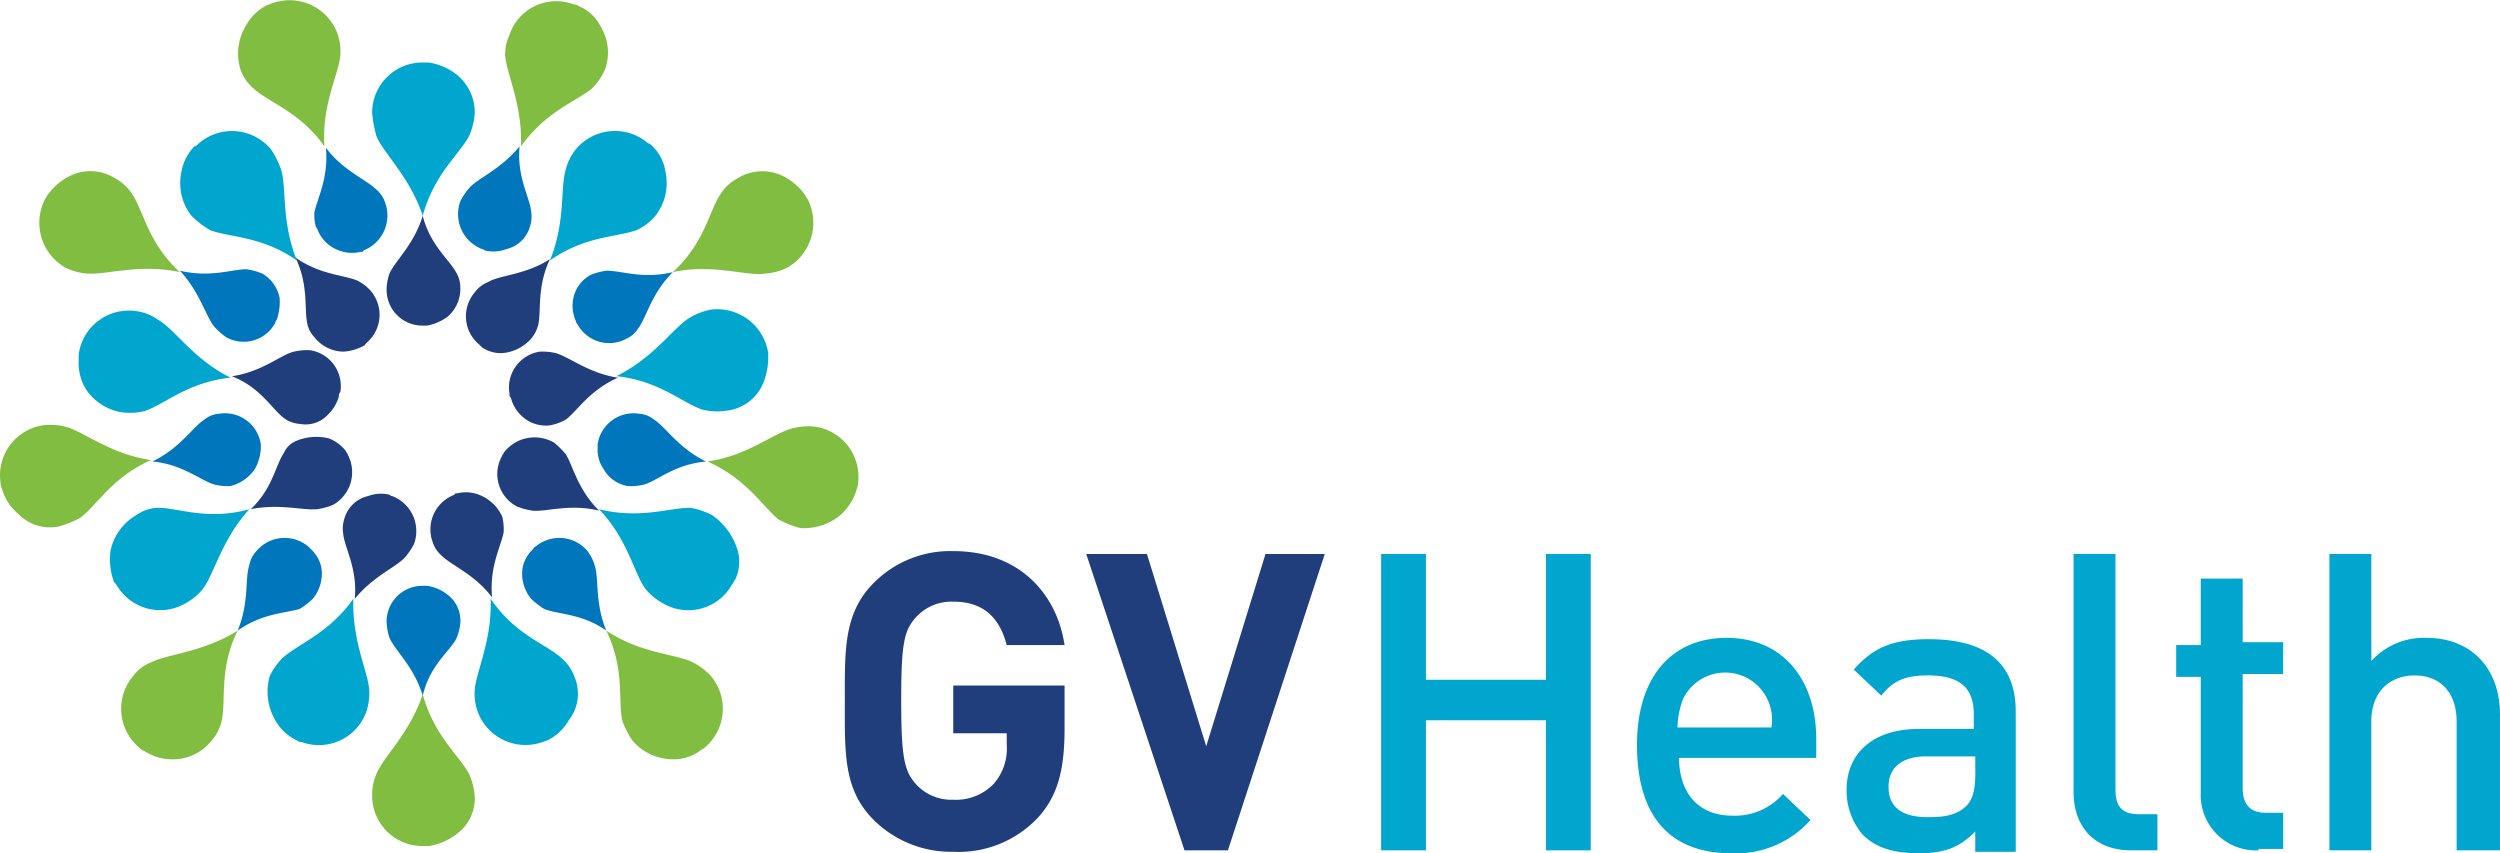
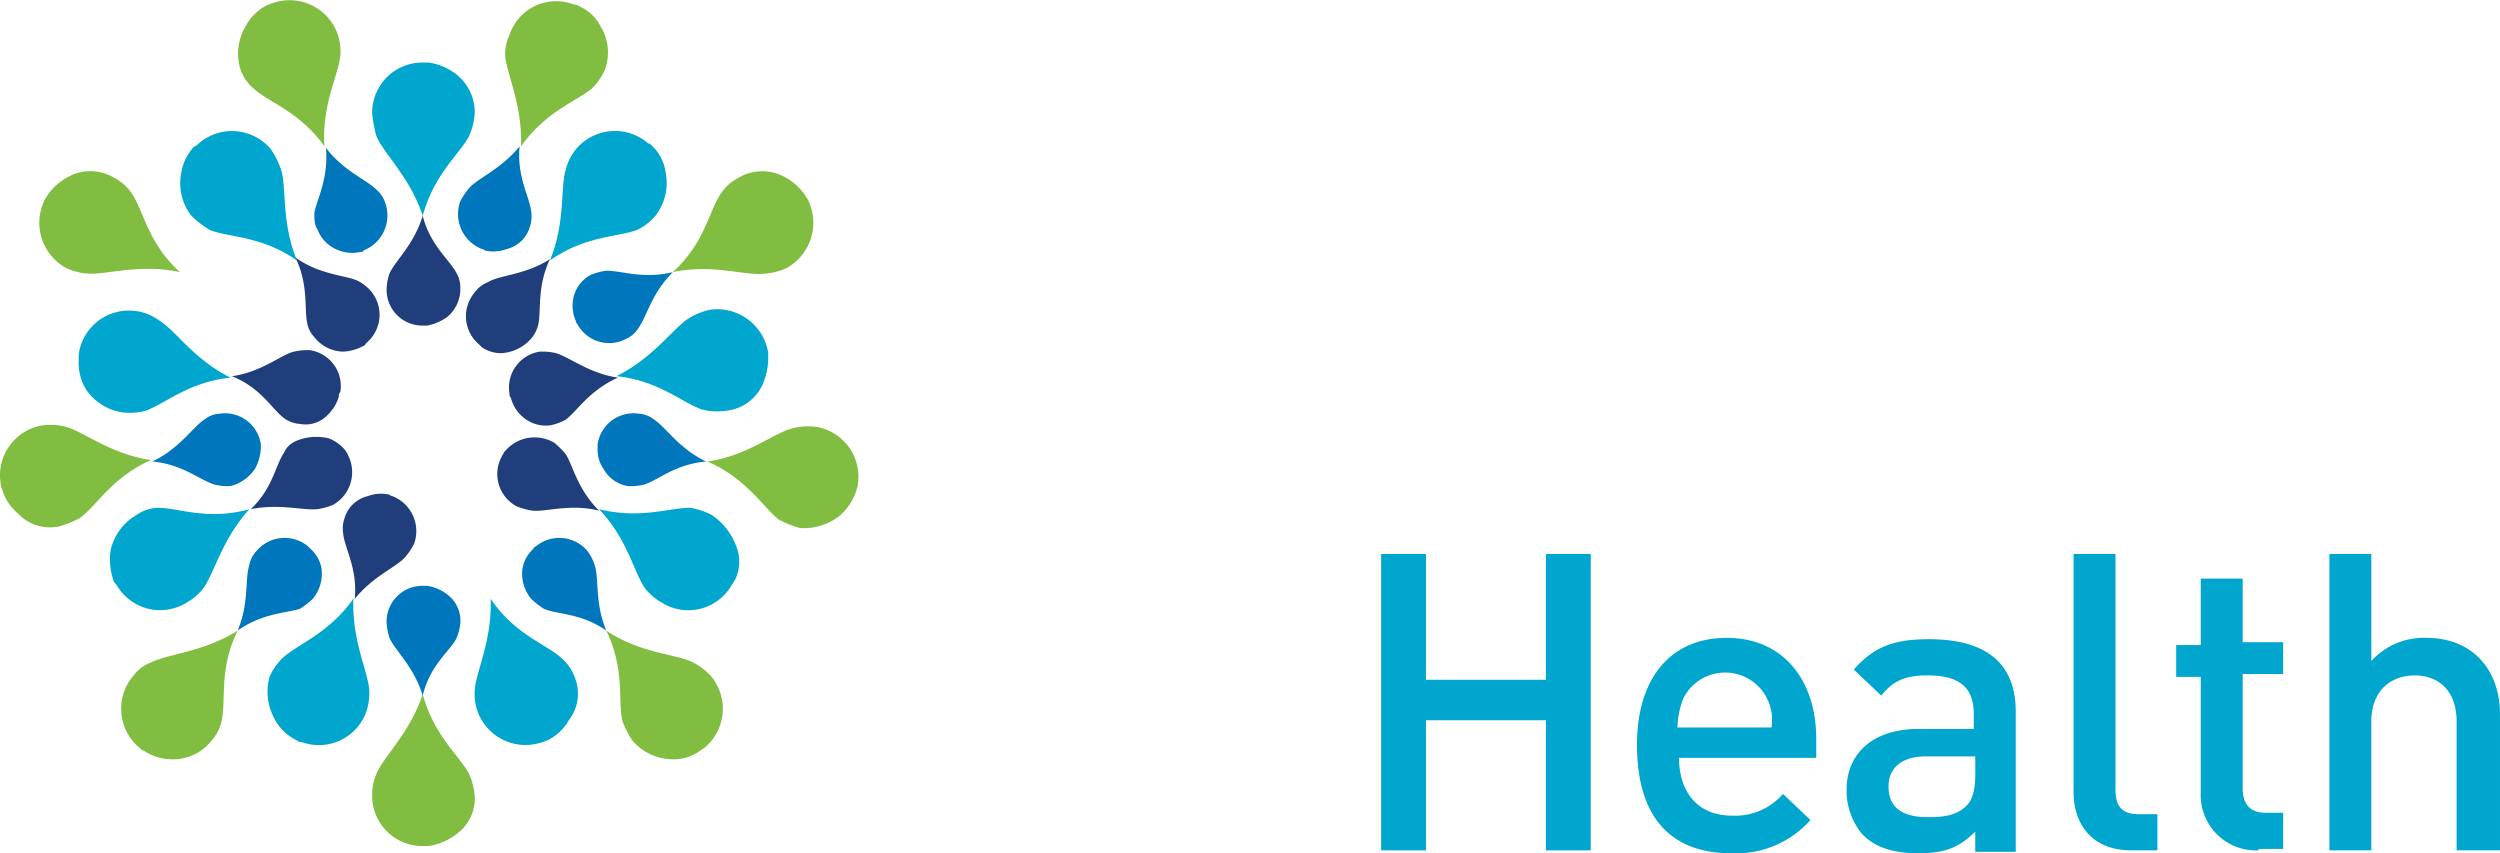
<svg xmlns="http://www.w3.org/2000/svg" width="288" height="98.293" viewBox="0 0 288 98.293">
  <g id="Group_320" data-name="Group 320" transform="translate(-0.057 0.025)">
    <g id="Group_263" data-name="Group 263">
      <path id="Path_227" data-name="Path 227" d="M37.624,10.129a7.838,7.838,0,0,1-.666,2.664c-1.166,2.165-4,4.33-5.329,9.159-1.5-4.5-4.5-7.161-5.329-9.159a15,15,0,0,1-.5-2.664A5.792,5.792,0,0,1,31.629,4.3h.666a6.769,6.769,0,0,1,3.164,1.332,5.605,5.605,0,0,1,2.165,4.5" transform="translate(17.127 2.877)" fill="#00a6ce" fill-rule="evenodd" />
      <path id="Path_228" data-name="Path 228" d="M51.422,13.8a5.167,5.167,0,0,0-1.5-3c-.167-.167-.333-.333-.5-.333a5.852,5.852,0,0,0-8.326.666,6.152,6.152,0,0,0-1.166,2.331c-.666,2.165,0,6-1.832,10.491,4-2.831,7.66-2.664,9.992-3.5A6.311,6.311,0,0,0,50.257,18.8a6.136,6.136,0,0,0,1.166-5" transform="translate(25.31 6.029)" fill="#00a6ce" fill-rule="evenodd" />
      <path id="Path_229" data-name="Path 229" d="M7.726,40.1a7.362,7.362,0,0,0,.333,3.331c0,.167.167.333.333.5a5.793,5.793,0,0,0,7.993,2.165,6.664,6.664,0,0,0,2-1.665c1.332-1.832,2.165-5.662,5.329-9.159-4.829,1.332-8.16-.167-10.491-.167a4.487,4.487,0,0,0-2.5.833,6.235,6.235,0,0,0-3,4.163" transform="translate(5.059 23.368)" fill="#00a6ce" fill-rule="evenodd" />
      <path id="Path_230" data-name="Path 230" d="M54.489,35.933a8.777,8.777,0,0,0-2.5-.833c-2.331,0-5.829,1.332-10.491.167,3.331,3.5,4,7.327,5.329,9.159a6.664,6.664,0,0,0,2,1.665,5.755,5.755,0,0,0,7.993-2.165c.167-.167.167-.333.333-.5a4.738,4.738,0,0,0,.333-3.331,7.535,7.535,0,0,0-3-4.163" transform="translate(27.572 23.368)" fill="#00a6ce" fill-rule="evenodd" />
      <path id="Path_231" data-name="Path 231" d="M13.815,18.8a10.691,10.691,0,0,0,2.165,1.665c2.165.833,6,.666,9.992,3.5-1.832-4.5-1.166-8.326-1.832-10.491a10.174,10.174,0,0,0-1.166-2.331,5.852,5.852,0,0,0-8.326-.666c-.167.167-.333.333-.5.333a5.705,5.705,0,0,0-1.5,3,6.136,6.136,0,0,0,1.166,5" transform="translate(8.296 6.029)" fill="#00a6ce" fill-rule="evenodd" />
      <path id="Path_232" data-name="Path 232" d="M19.46,55.388a5.644,5.644,0,0,0,2.5,2.331.612.612,0,0,0,.5.167,5.8,5.8,0,0,0,7.494-3.5,6.9,6.9,0,0,0,.333-2.5c-.167-2.165-2-5.662-1.832-10.491-2.831,4-6.328,5.162-8.16,6.828a7.121,7.121,0,0,0-1.5,2.165,6.559,6.559,0,0,0,.666,5" transform="translate(12.309 27.559)" fill="#00a6ce" fill-rule="evenodd" />
      <path id="Path_233" data-name="Path 233" d="M44.409,50.393a5.071,5.071,0,0,0-1.5-2.165c-1.832-1.665-5.329-2.664-8.16-6.828.167,4.829-1.665,8.326-1.832,10.491a6.07,6.07,0,0,0,.333,2.5,5.865,5.865,0,0,0,7.494,3.5c.167,0,.333-.167.5-.167a5.644,5.644,0,0,0,2.5-2.331,4.952,4.952,0,0,0,.666-5" transform="translate(21.832 27.559)" fill="#00a6ce" fill-rule="evenodd" />
      <path id="Path_234" data-name="Path 234" d="M10.5,33.186a7.209,7.209,0,0,0,2.664-.167c2.331-.833,5-3.331,9.825-3.83-4.33-2.165-6.328-5.5-8.326-6.661a5.64,5.64,0,0,0-2.5-1,5.83,5.83,0,0,0-6.661,5v.666a5.851,5.851,0,0,0,.833,3.331A6.148,6.148,0,0,0,10.5,33.186" transform="translate(3.621 14.292)" fill="#00a6ce" fill-rule="evenodd" />
      <path id="Path_235" data-name="Path 235" d="M59.353,30.42a7.58,7.58,0,0,0,.833-3.331v-.666a5.951,5.951,0,0,0-6.661-5,7.851,7.851,0,0,0-2.5,1c-1.832,1.166-4,4.5-8.326,6.661,4.829.5,7.494,3,9.825,3.83a6.983,6.983,0,0,0,2.664.167,5.214,5.214,0,0,0,4.163-2.664" transform="translate(28.37 14.227)" fill="#00a6ce" fill-rule="evenodd" />
      <path id="Path_236" data-name="Path 236" d="M35.293,23.226a3.357,3.357,0,0,0-.5-1.832c-.833-1.5-3-3.164-3.83-6.495-1,3.331-3.164,5.162-3.83,6.661a5.987,5.987,0,0,0-.333,1.832,4.123,4.123,0,0,0,4.163,4.163h.5a5.839,5.839,0,0,0,2.331-1,4.192,4.192,0,0,0,1.5-3.331" transform="translate(17.792 9.929)" fill="#203d7c" fill-rule="evenodd" />
      <path id="Path_237" data-name="Path 237" d="M39.8,27.059a3.921,3.921,0,0,0,.833-1.665c.333-1.665-.167-4.33,1.332-7.494-2.831,1.832-5.829,1.832-7.161,2.664a3.357,3.357,0,0,0-1.5,1.166,4.232,4.232,0,0,0,.5,6l.333.333a3.823,3.823,0,0,0,2.331.666A4.955,4.955,0,0,0,39.8,27.059" transform="translate(21.446 11.925)" fill="#203d7c" fill-rule="evenodd" />
      <path id="Path_238" data-name="Path 238" d="M22.562,30.7a2.6,2.6,0,0,0-1.332,1.332c-1,1.5-1.332,4.163-3.83,6.495,3.331-.666,6,.167,7.66,0a7.508,7.508,0,0,0,1.832-.5A4.314,4.314,0,0,0,28.557,32.2c0-.167-.167-.167-.167-.333a4.546,4.546,0,0,0-2-1.5,6,6,0,0,0-3.83.333" transform="translate(11.538 20.105)" fill="#203d7c" fill-rule="evenodd" />
      <path id="Path_239" data-name="Path 239" d="M37.192,30.516a4.546,4.546,0,0,0-2,1.5c0,.167-.167.167-.167.333a4.213,4.213,0,0,0,1.665,5.829,7.508,7.508,0,0,0,1.832.5c1.5.167,4.33-.833,7.66,0-2.5-2.5-3-5.162-3.83-6.495a10.047,10.047,0,0,0-1.332-1.332,4.5,4.5,0,0,0-3.83-.333" transform="translate(22.887 20.125)" fill="#203d7c" fill-rule="evenodd" />
      <path id="Path_240" data-name="Path 240" d="M26,28.624a5.421,5.421,0,0,0,2.331-.666c.167,0,.167-.167.333-.333a4.232,4.232,0,0,0,.5-6,5.186,5.186,0,0,0-1.5-1.166c-1.5-.666-4.33-.666-7.161-2.664,1.5,3.164,1,5.829,1.332,7.494a3.173,3.173,0,0,0,.833,1.665A4.326,4.326,0,0,0,26,28.624" transform="translate(13.601 11.859)" fill="#203d7c" fill-rule="evenodd" />
      <path id="Path_241" data-name="Path 241" d="M23.994,36.908a3.6,3.6,0,0,0-.167,1.832c.167,1.665,1.665,4,1.332,7.494,2.165-2.664,4.829-3.664,5.829-4.829a7.82,7.82,0,0,0,1-1.5,4.318,4.318,0,0,0-2.5-5.5.581.581,0,0,1-.333-.167,4.284,4.284,0,0,0-2.5.167,3.667,3.667,0,0,0-2.664,2.5" transform="translate(15.768 22.726)" fill="#203d7c" fill-rule="evenodd" />
-       <path id="Path_242" data-name="Path 242" d="M35.437,34.31a4.284,4.284,0,0,0-2.5-.167c-.167,0-.333,0-.333.167a4.254,4.254,0,0,0-2.5,5.5,3.387,3.387,0,0,0,1,1.5c1.166,1.166,3.83,2.165,5.829,4.829-.333-3.5,1-5.829,1.332-7.494a6.244,6.244,0,0,0-.167-1.832,4.9,4.9,0,0,0-2.664-2.5" transform="translate(19.813 22.659)" fill="#203d7c" fill-rule="evenodd" />
      <path id="Path_243" data-name="Path 243" d="M27.091,31.694a4.782,4.782,0,0,0,1.332-2.165.612.612,0,0,1,.167-.5,4.183,4.183,0,0,0-3.5-4.829,6.831,6.831,0,0,0-1.832.167C21.762,24.7,19.6,26.7,16.1,27.2c3.331,1.332,4.5,3.664,6,4.829a3.492,3.492,0,0,0,1.832.666,3.492,3.492,0,0,0,3.164-1" transform="translate(10.673 16.116)" fill="#203d7c" fill-rule="evenodd" />
      <path id="Path_244" data-name="Path 244" d="M39.981,32.793a5.965,5.965,0,0,0,1.832-.666c1.332-1,2.664-3.331,6-4.829-3.331-.5-5.5-2.331-7.161-2.831a6.831,6.831,0,0,0-1.832-.167,4.183,4.183,0,0,0-3.5,4.829.612.612,0,0,0,.167.5,4.292,4.292,0,0,0,1.332,2.165,4.054,4.054,0,0,0,3.164,1" transform="translate(23.428 16.183)" fill="#203d7c" fill-rule="evenodd" />
      <path id="Path_245" data-name="Path 245" d="M37.624,59.824a7.838,7.838,0,0,0-.666-2.664c-1.166-2.165-4-4.33-5.329-9.159-1.5,4.5-4.5,7.161-5.329,9.159a6.084,6.084,0,0,0-.5,2.5,5.792,5.792,0,0,0,5.829,5.829h.666a6.769,6.769,0,0,0,3.164-1.332,5.066,5.066,0,0,0,2.165-4.33" transform="translate(17.127 31.95)" fill="#81bd41" fill-rule="evenodd" />
      <path id="Path_246" data-name="Path 246" d="M18.866,56.256a5.132,5.132,0,0,0,1.166-2.331c.5-2.331-.333-6,1.832-10.325-4,2.5-7.993,2.664-9.992,3.664a4.546,4.546,0,0,0-2,1.5,5.852,5.852,0,0,0,.666,8.326c.167.167.333.333.5.333a5.885,5.885,0,0,0,3.164,1,5.679,5.679,0,0,0,4.663-2.165" transform="translate(5.576 29.023)" fill="#81bd41" fill-rule="evenodd" />
      <path id="Path_247" data-name="Path 247" d="M49.66,58.421a5.124,5.124,0,0,0,3.164-1c.167-.167.333-.167.5-.333a5.852,5.852,0,0,0,.666-8.326,7.828,7.828,0,0,0-2-1.5c-2-1-6-1-9.992-3.664,2.165,4.5,1.332,7.993,1.832,10.325A10.174,10.174,0,0,0,45,56.256a6.143,6.143,0,0,0,4.663,2.165" transform="translate(27.904 29.023)" fill="#81bd41" fill-rule="evenodd" />
      <path id="Path_248" data-name="Path 248" d="M6.475,12.285A6.683,6.683,0,0,0,3.81,14.45c-.167.167-.167.333-.333.5a5.951,5.951,0,0,0,2.331,7.993,6.979,6.979,0,0,0,2.5.666c2.165.167,6-1.166,10.658-.167-3.664-3.331-4.163-6.994-5.5-8.993a5.294,5.294,0,0,0-2-1.832,5.309,5.309,0,0,0-5-.333" transform="translate(1.814 7.881)" fill="#81bd41" fill-rule="evenodd" />
      <path id="Path_249" data-name="Path 249" d="M54.094,12.619a5.294,5.294,0,0,0-2,1.832c-1.332,2-1.832,5.662-5.5,8.993,4.663-1,8.493.5,10.658.167a6.979,6.979,0,0,0,2.5-.666,5.951,5.951,0,0,0,2.331-7.993c-.167-.167-.167-.333-.333-.5a6.683,6.683,0,0,0-2.664-2.165,5.365,5.365,0,0,0-5,.333" transform="translate(30.965 7.881)" fill="#81bd41" fill-rule="evenodd" />
      <path id="Path_250" data-name="Path 250" d="M45.991,2.955a4.9,4.9,0,0,0-2.5-2.331.612.612,0,0,0-.5-.167,5.674,5.674,0,0,0-7.494,3.5A5.319,5.319,0,0,0,35,6.286c.167,2.165,2,5.662,1.832,10.491,2.831-4,6.328-5.162,8.16-6.661a7.121,7.121,0,0,0,1.5-2.165,5.728,5.728,0,0,0-.5-5" transform="translate(23.247 0.059)" fill="#81bd41" fill-rule="evenodd" />
      <path id="Path_251" data-name="Path 251" d="M16.809,8.01a5.071,5.071,0,0,0,1.5,2.165c1.832,1.665,5.329,2.664,8.16,6.661-.333-4.829,1.665-8.326,1.832-10.491a6.07,6.07,0,0,0-.333-2.5A5.865,5.865,0,0,0,20.473.35c-.167,0-.333.167-.5.167a5.644,5.644,0,0,0-2.5,2.331,6.191,6.191,0,0,0-.666,5.162" transform="translate(10.963 0)" fill="#81bd41" fill-rule="evenodd" />
      <path id="Path_252" data-name="Path 252" d="M6.79,41.085a11.179,11.179,0,0,0,2.5-1c2-1.5,3.664-4.663,8.16-6.661-4.663-.666-7.827-3.331-9.825-3.83a6.983,6.983,0,0,0-2.664-.167A5.83,5.83,0,0,0,.129,36.089a1.259,1.259,0,0,0,.167.666,5.61,5.61,0,0,0,1.832,2.831,5.059,5.059,0,0,0,4.663,1.5" transform="translate(0 19.548)" fill="#81bd41" fill-rule="evenodd" />
      <path id="Path_253" data-name="Path 253" d="M64.321,39.686a6.425,6.425,0,0,0,1.832-2.831c0-.167.167-.333.167-.666a5.83,5.83,0,0,0-4.829-6.661,7.209,7.209,0,0,0-2.664.167c-2.165.5-5.162,3.164-9.825,3.83,4.5,2,6.328,5.162,8.16,6.661a11.179,11.179,0,0,0,2.5,1,6.567,6.567,0,0,0,4.663-1.5" transform="translate(32.561 19.615)" fill="#81bd41" fill-rule="evenodd" />
      <path id="Path_254" data-name="Path 254" d="M33.794,41.5a4.973,4.973,0,0,0-2.331-1h-.5A4.123,4.123,0,0,0,26.8,44.663a7.082,7.082,0,0,0,.333,1.832c.666,1.5,2.831,3.331,3.83,6.661.833-3.5,3-5,3.83-6.495a5.9,5.9,0,0,0,.5-1.832,3.768,3.768,0,0,0-1.5-3.331" transform="translate(17.792 26.961)" fill="#0076bc" fill-rule="evenodd" />
      <path id="Path_255" data-name="Path 255" d="M26.159,40.7a3.979,3.979,0,0,0-1.166-2.165L24.66,38.2a4.232,4.232,0,0,0-6,.5,3.173,3.173,0,0,0-.833,1.665c-.5,1.5,0,4.33-1.332,7.494,2.831-2,5.5-2,7.161-2.5a9.152,9.152,0,0,0,1.5-1.166,4.567,4.567,0,0,0,1-3.5" transform="translate(10.939 24.76)" fill="#0076bc" fill-rule="evenodd" />
      <path id="Path_256" data-name="Path 256" d="M37.216,44.2a9.152,9.152,0,0,0,1.5,1.166c1.665.666,4.33.5,7.161,2.5-1.332-3.164-.833-6-1.332-7.494A5.209,5.209,0,0,0,43.71,38.7a4.232,4.232,0,0,0-6-.5c-.167,0-.167.167-.333.333A3.979,3.979,0,0,0,36.217,40.7a4.567,4.567,0,0,0,1,3.5" transform="translate(24.029 24.76)" fill="#0076bc" fill-rule="evenodd" />
-       <path id="Path_257" data-name="Path 257" d="M21.992,19.1a7.508,7.508,0,0,0-1.832-.5c-1.665,0-4.163,1-7.66.167,2.331,2.5,3,5.329,4,6.495a8.34,8.34,0,0,0,1.332,1.166,4.122,4.122,0,0,0,5.662-1.665.581.581,0,0,1,.167-.333,6.473,6.473,0,0,0,.333-2.5,4.143,4.143,0,0,0-2-2.831" transform="translate(8.278 12.391)" fill="#0076bc" fill-rule="evenodd" />
      <path id="Path_258" data-name="Path 258" d="M39.726,22.031a4.366,4.366,0,0,0,.333,2.5.581.581,0,0,0,.167.333,4.163,4.163,0,0,0,5.662,1.665,3.085,3.085,0,0,0,1.332-1.166c1-1.332,1.5-4,4-6.495-3.5.833-5.828-.167-7.66-.167a7.508,7.508,0,0,0-1.832.5,3.959,3.959,0,0,0-2,2.831" transform="translate(26.348 12.457)" fill="#0076bc" fill-rule="evenodd" />
      <path id="Path_259" data-name="Path 259" d="M40,19.426a3.6,3.6,0,0,0,.167-1.832C40,15.929,38.5,13.6,38.836,10.1c-2.165,2.664-4.829,3.664-5.829,4.829a7.82,7.82,0,0,0-1,1.5,4.318,4.318,0,0,0,2.5,5.5.581.581,0,0,1,.333.167,4.284,4.284,0,0,0,2.5-.167A3.667,3.667,0,0,0,40,19.426" transform="translate(21.077 6.736)" fill="#0076bc" fill-rule="evenodd" />
      <path id="Path_260" data-name="Path 260" d="M24.631,22.024a4.284,4.284,0,0,0,2.5.167c.167,0,.333,0,.333-.167a4.318,4.318,0,0,0,2.5-5.5,3.387,3.387,0,0,0-1-1.5c-1.166-1.166-3.83-2.165-5.829-4.829.333,3.5-1,5.829-1.332,7.494,0,.5,0,1.5.333,1.832a4.122,4.122,0,0,0,2.5,2.5" transform="translate(14.465 6.802)" fill="#0076bc" fill-rule="evenodd" />
      <path id="Path_261" data-name="Path 261" d="M22.424,34.947a5.421,5.421,0,0,0,.666-2.331v-.5a4.183,4.183,0,0,0-4.829-3.5,2.959,2.959,0,0,0-1.665.666c-1.332.833-2.831,3.331-6,4.829,3.5.333,5.5,2.165,7.161,2.664a6.244,6.244,0,0,0,1.832.167,4.743,4.743,0,0,0,2.831-2" transform="translate(7.014 19.025)" fill="#0076bc" fill-rule="evenodd" />
      <path id="Path_262" data-name="Path 262" d="M44.9,36.945a6.244,6.244,0,0,0,1.832-.167c1.665-.5,3.5-2.331,7.161-2.664-3.164-1.5-4.663-4-6-4.829a2.959,2.959,0,0,0-1.665-.666,4.183,4.183,0,0,0-4.829,3.5v.5a3.823,3.823,0,0,0,.666,2.331,3.959,3.959,0,0,0,2.831,2" transform="translate(27.505 19.025)" fill="#0076bc" fill-rule="evenodd" />
    </g>
-     <path id="Path_263" data-name="Path 263" d="M80.649,68.908a12.558,12.558,0,0,1-9.659,3.83,12.687,12.687,0,0,1-9.159-3.664c-3.5-3.5-3.331-7.66-3.331-13.655,0-5.829-.167-10.158,3.331-13.655A12.413,12.413,0,0,1,70.99,38.1c7.827,0,11.99,5.162,12.823,10.824H77.152c-.833-3.164-2.664-5-6.162-5a5.52,5.52,0,0,0-4.33,1.832c-1.332,1.5-1.665,3-1.665,9.492s.333,8.16,1.665,9.659a5.52,5.52,0,0,0,4.33,1.832,6.01,6.01,0,0,0,4.663-1.832,6.16,6.16,0,0,0,1.5-4.5V59.083H70.99v-5.5H83.813v5c0,4.829-.833,7.827-3.164,10.325" transform="translate(38.881 25.364)" fill="#203d7c" />
-     <path id="Path_264" data-name="Path 264" d="M91.52,72.438h-5L75.2,38.3h6.994l6.828,22.148L95.85,38.3h6.828Z" transform="translate(49.992 25.497)" fill="#203d7c" />
    <path id="Path_265" data-name="Path 265" d="M114.584,72.438V57.451H100.762V72.438H95.6V38.3h5.162V52.788h13.822V38.3h5.162V72.438Z" transform="translate(63.564 25.497)" fill="#00a6ce" />
    <path id="Path_266" data-name="Path 266" d="M118.129,57.755c0,4.163,2.165,6.828,6.162,6.828a7.32,7.32,0,0,0,5.828-2.5l3.164,3a11.445,11.445,0,0,1-9.159,3.83c-6,0-10.824-3.164-10.824-12.49,0-7.827,4-12.323,10.325-12.323,6.495,0,10.325,4.829,10.325,11.657v2.165h-15.82Zm10.158-6.661a5.389,5.389,0,0,0-9.659,0,9.853,9.853,0,0,0-.666,3.331h10.824a5.458,5.458,0,0,0-.5-3.331" transform="translate(75.339 29.356)" fill="#00a6ce" />
    <path id="Path_267" data-name="Path 267" d="M142.621,68.513V66.348c-1.832,1.832-3.5,2.5-6.495,2.5s-5-.666-6.495-2.165a7.81,7.81,0,0,1-1.832-5.162c0-4,2.831-6.994,8.326-6.994h6.328V52.859c0-3-1.5-4.5-5.329-4.5-2.664,0-4,.666-5.329,2.331l-3.164-3c2.331-2.664,4.663-3.5,8.66-3.5,6.661,0,9.992,2.831,9.992,8.326V68.68h-4.663Zm0-10.824h-5.662c-2.831,0-4.33,1.332-4.33,3.5s1.332,3.5,4.5,3.5c1.832,0,3.331-.167,4.5-1.332.666-.666,1-1.832,1-3.664Z" transform="translate(84.986 29.422)" fill="#00a6ce" />
    <path id="Path_268" data-name="Path 268" d="M150.161,72.438c-4.663,0-6.661-3.164-6.661-6.661V38.3h4.829V65.444c0,1.832.666,2.831,2.664,2.831h2.165v4.163Z" transform="translate(95.431 25.497)" fill="#00a6ce" />
    <path id="Path_269" data-name="Path 269" d="M160.092,71.307a6.367,6.367,0,0,1-6.661-6.661V51.324H150.6V47.66h2.831V40h4.829v7.327h4.663v3.664H158.26V64.147c0,1.832.833,2.831,2.664,2.831h2v4.163h-2.831Z" transform="translate(100.154 26.628)" fill="#00a6ce" />
    <path id="Path_270" data-name="Path 270" d="M175.855,72.438V57.617c0-3.664-2.165-5.329-4.829-5.329s-5,1.665-5,5.329V72.438H161.2V38.3h4.829V50.623a8.19,8.19,0,0,1,6.328-2.664c5.329,0,8.493,3.664,8.493,8.826V72.438h-5Z" transform="translate(107.206 25.497)" fill="#00a6ce" />
  </g>
</svg>